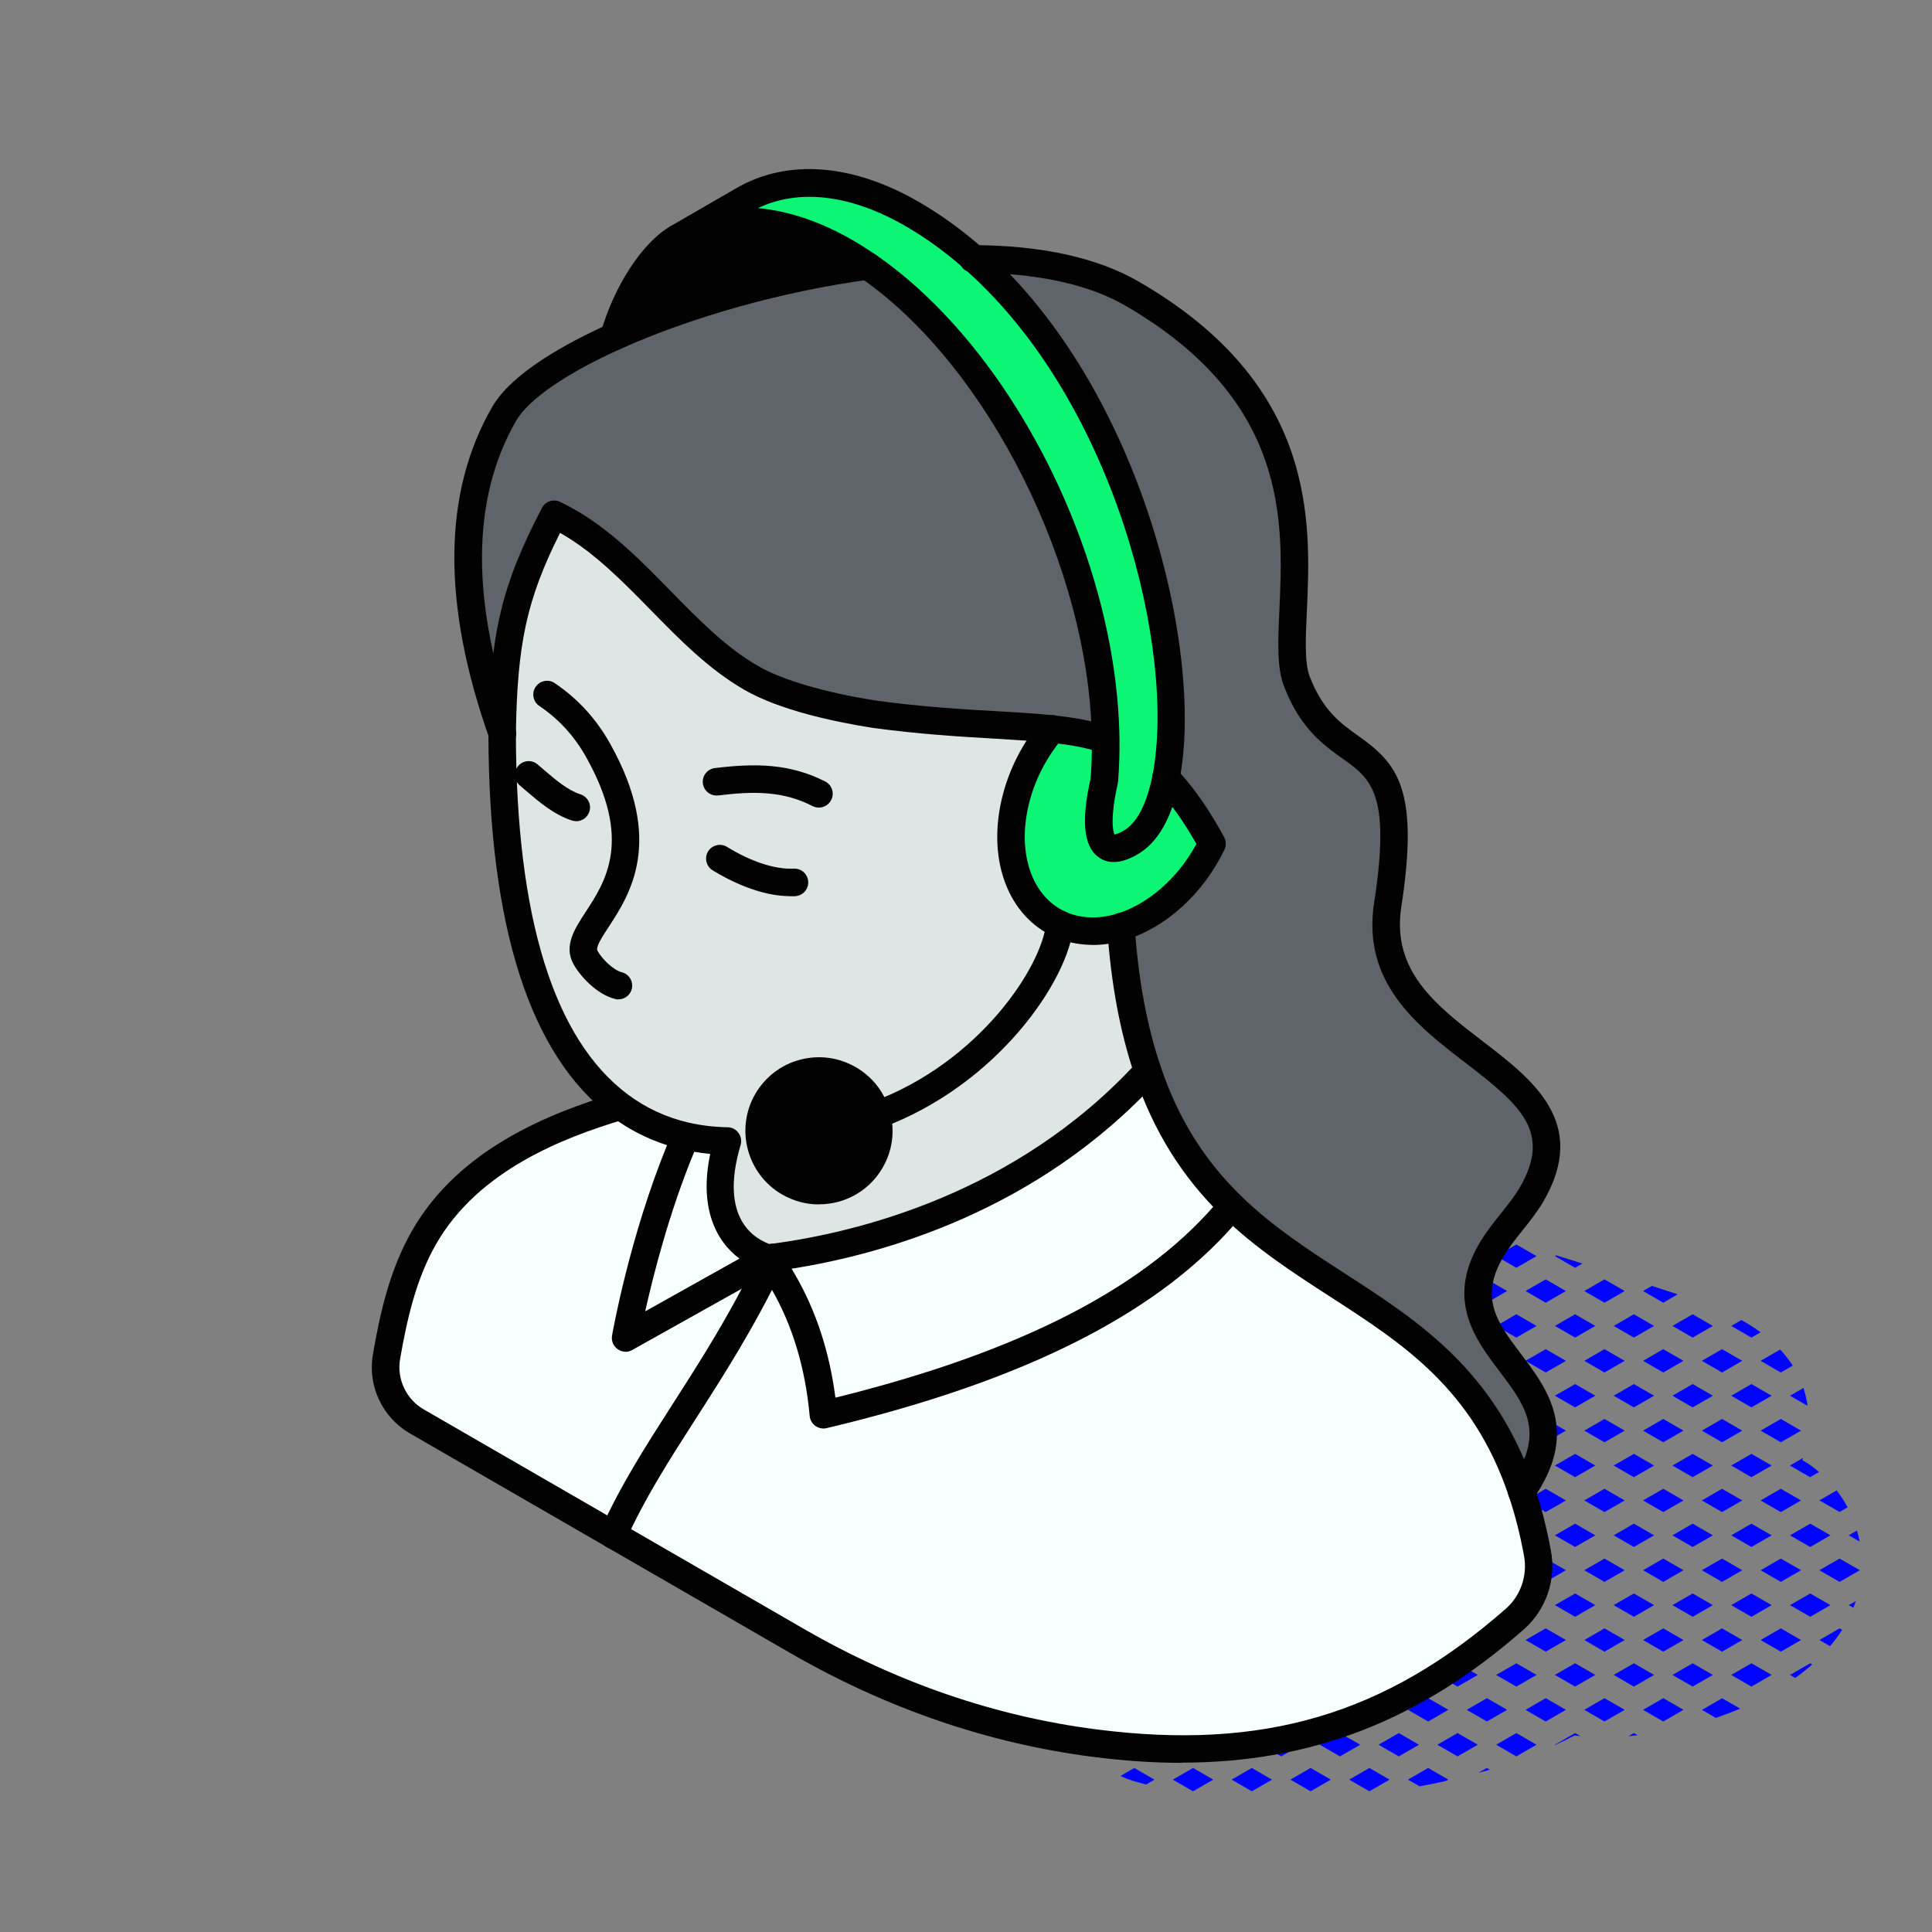
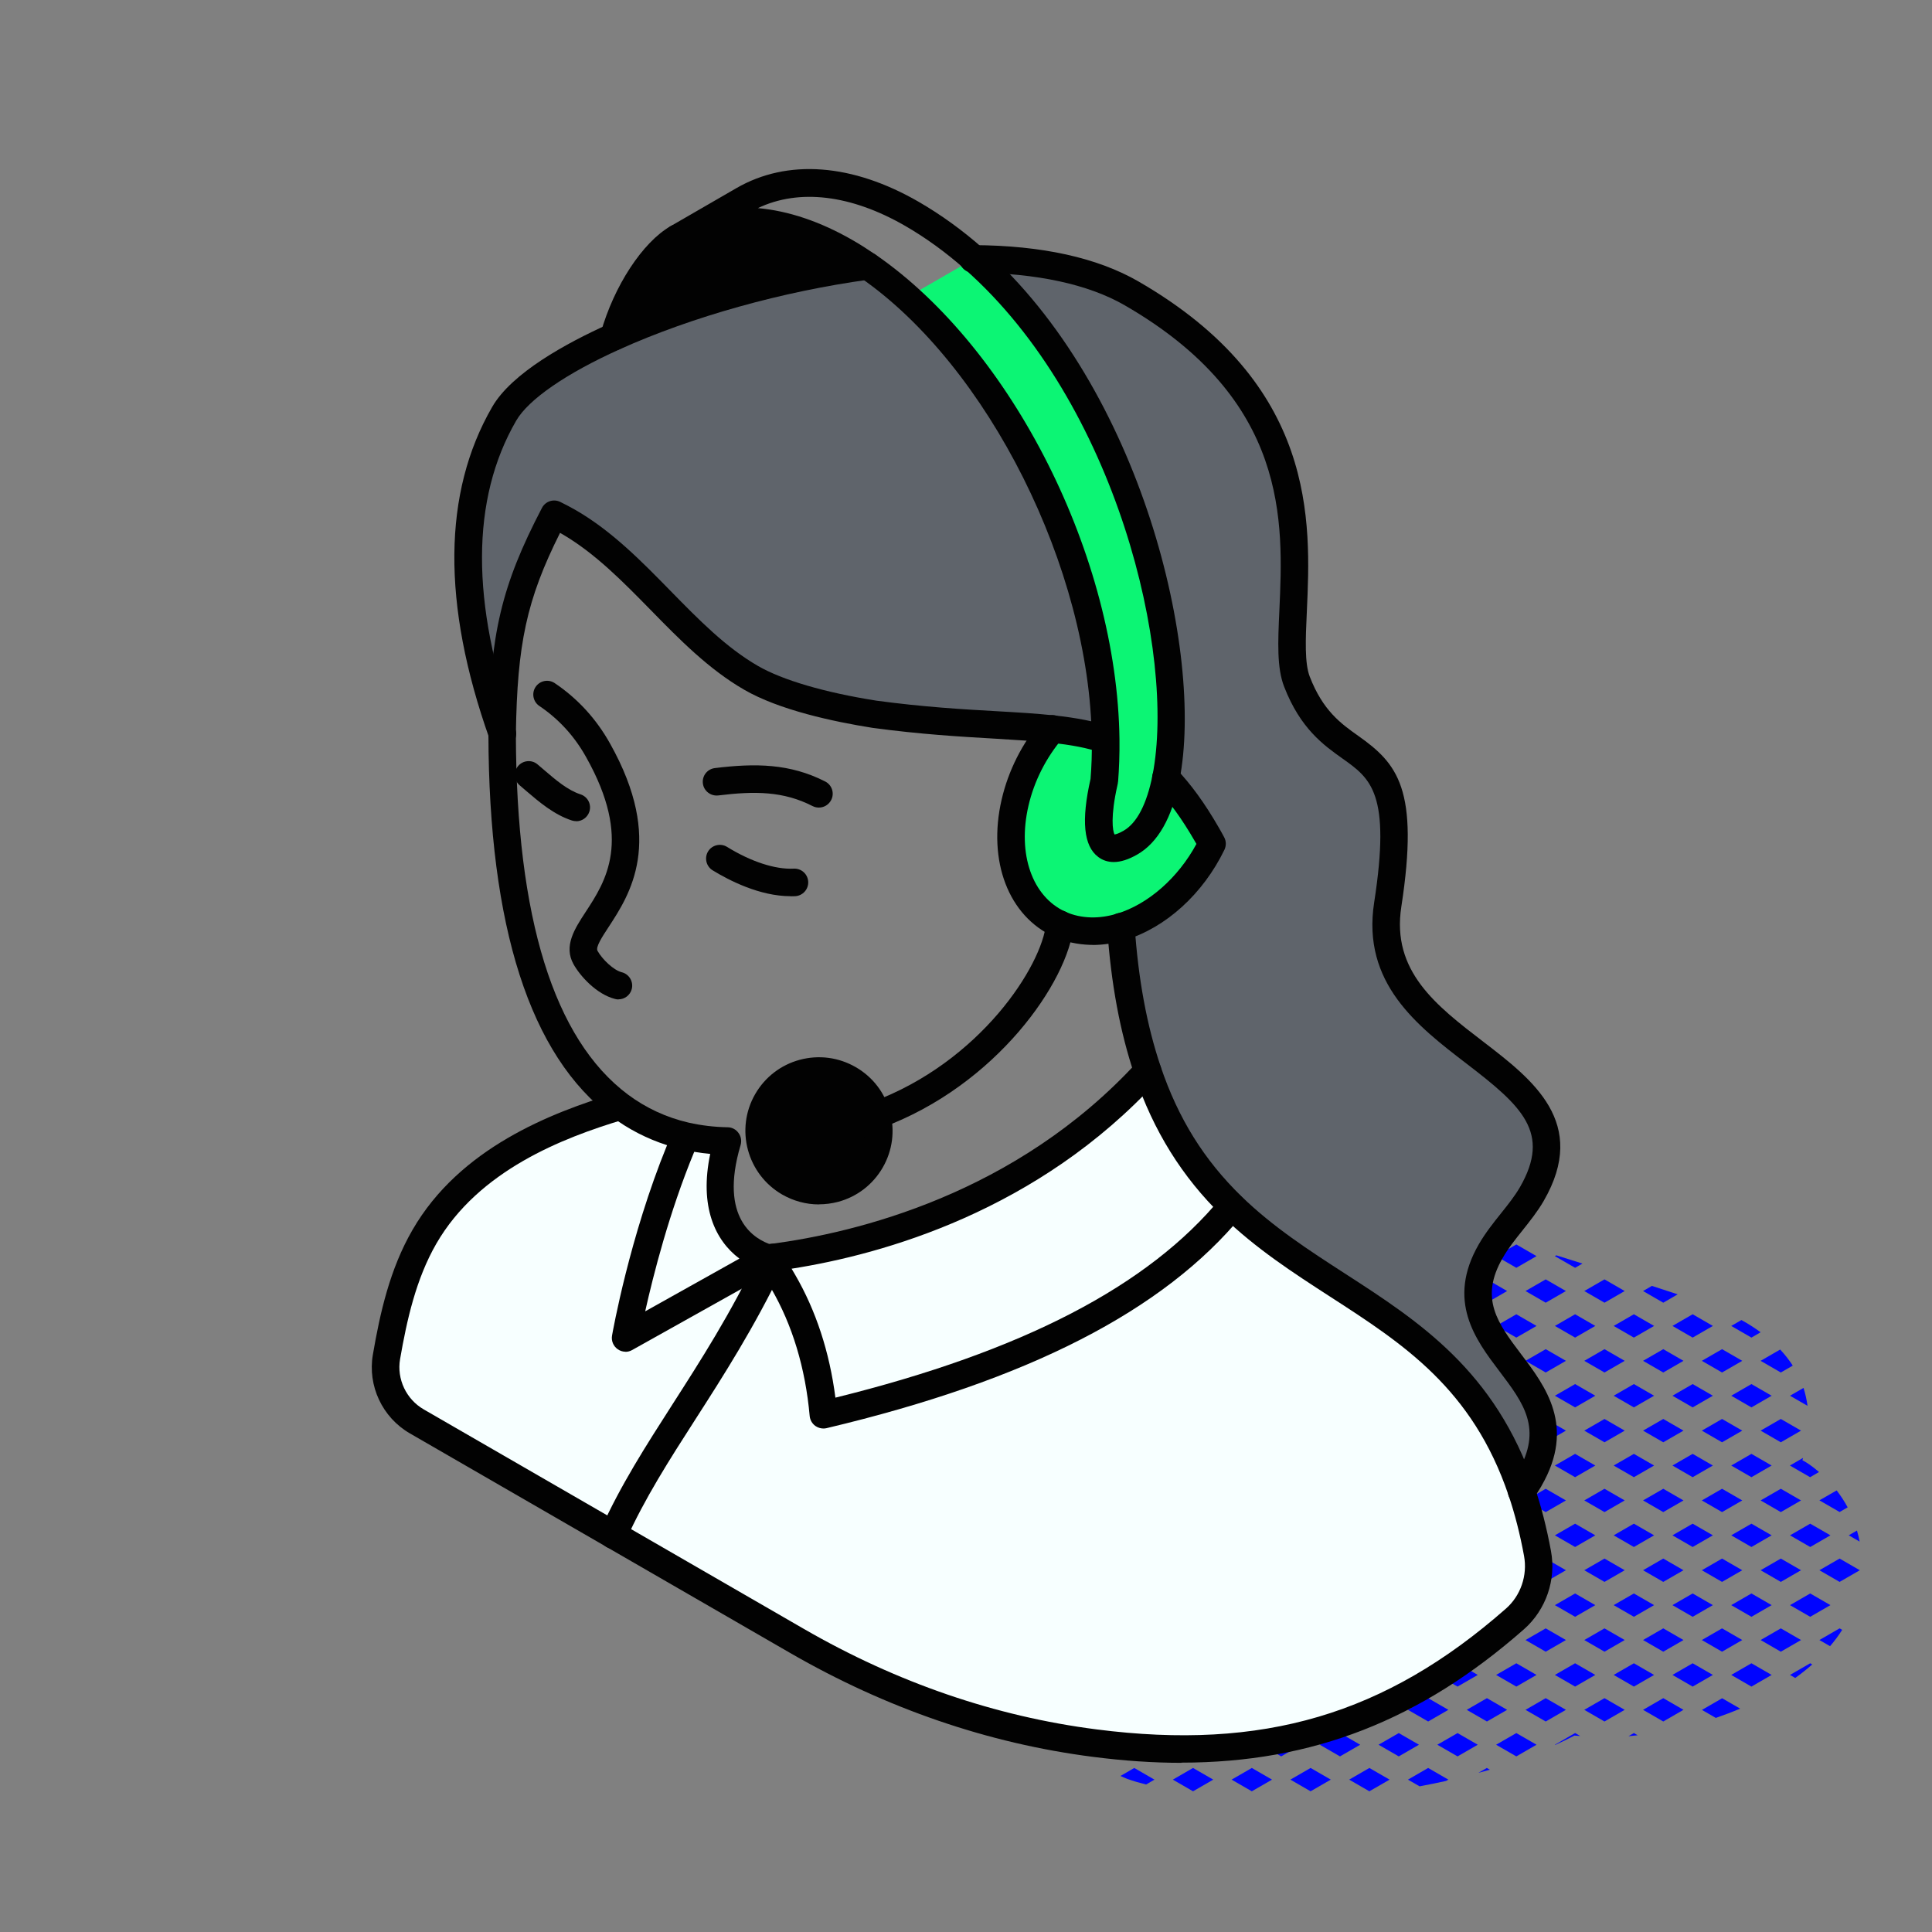
<svg xmlns="http://www.w3.org/2000/svg" id="Layer_2" data-name="Layer 2" viewBox="0 0 210.36 210.36">
  <rect x="0" y="0" width="210.36" height="210.36" fill="#808080" stroke="none" />
  <defs>
    <style>      .cls-1 {        fill: #020202;      }      .cls-2 {        fill: #0004ff;      }      .cls-3 {        fill: none;      }      .cls-4 {        fill: #dee5e5;      }      .cls-5 {        fill: #0cf574;      }      .cls-6 {        fill: #f7ffff;      }      .cls-7 {        fill: #5f646b;      }    </style>
  </defs>
  <g id="icons">
    <g>
-       <rect class="cls-3" width="210.36" height="210.36" />
      <g>
        <path class="cls-2" d="M201.18,164.13c-.34-.64-.75-1.26-1.2-1.85l-1.88,1.08,2.2,1.27.88-.51Z" />
        <polygon class="cls-2" points="198.1 170.97 200.3 172.24 202.5 170.97 200.3 169.7 198.1 170.97" />
        <path class="cls-2" d="M201.3,167.17l1.18.68c-.08-.41-.17-.81-.29-1.2l-.9.52Z" />
        <path class="cls-2" d="M198.1,178.57l1.16.67c.49-.57.93-1.16,1.32-1.78l-.28-.16-2.2,1.27Z" />
-         <path class="cls-2" d="M201.8,175.06c.1-.24.18-.49.26-.73l-.77.44.51.29Z" />
        <path class="cls-2" d="M194.9,151.97l1.91,1.1c-.1-.68-.24-1.33-.44-1.95l-1.47.85Z" />
        <path class="cls-2" d="M193.83,146.94l-2.13,1.23,2.2,1.27,1.3-.75c-.4-.62-.86-1.2-1.37-1.75Z" />
        <polygon class="cls-2" points="196.1 155.77 193.9 154.5 191.7 155.77 193.9 157.04 196.1 155.77" />
        <polygon class="cls-2" points="196.1 163.37 193.9 162.1 191.7 163.37 193.9 164.64 196.1 163.37" />
        <path class="cls-2" d="M198.06,160.28c-.44-.38-.9-.74-1.41-1.06-.13-.08-.27-.15-.4-.23.03-.08.05-.16.07-.25l-1.43.83,2.2,1.27.96-.56Z" />
        <polygon class="cls-2" points="196.1 170.97 193.9 169.7 191.7 170.97 193.9 172.24 196.1 170.97" />
        <polygon class="cls-2" points="197.1 165.9 194.9 167.17 197.1 168.44 199.3 167.17 197.1 165.9" />
        <polygon class="cls-2" points="193.9 177.3 191.7 178.57 193.9 179.84 196.1 178.57 193.9 177.3" />
        <polygon class="cls-2" points="199.3 174.77 197.1 173.5 194.9 174.77 197.1 176.04 199.3 174.77" />
        <path class="cls-2" d="M194.9,182.37l.57.33c.65-.47,1.27-.96,1.85-1.47l-.22-.13-2.2,1.27Z" />
        <polygon class="cls-2" points="189.7 148.17 187.5 146.9 185.3 148.17 187.5 149.44 189.7 148.17" />
        <path class="cls-2" d="M189.61,143.73l-1.11.64,2.2,1.27,1-.58c-.66-.48-1.35-.93-2.09-1.33Z" />
        <polygon class="cls-2" points="189.7 155.77 187.5 154.5 185.3 155.77 187.5 157.04 189.7 155.77" />
        <polygon class="cls-2" points="192.9 151.97 190.7 150.7 188.5 151.97 190.7 153.24 192.9 151.97" />
        <polygon class="cls-2" points="189.7 163.37 187.5 162.1 185.3 163.37 187.5 164.64 189.7 163.37" />
        <polygon class="cls-2" points="192.9 159.57 190.7 158.3 188.5 159.57 190.7 160.84 192.9 159.57" />
        <polygon class="cls-2" points="189.7 170.97 187.5 169.7 185.3 170.97 187.5 172.24 189.7 170.97" />
        <polygon class="cls-2" points="192.9 167.17 190.7 165.9 188.5 167.17 190.7 168.44 192.9 167.17" />
        <polygon class="cls-2" points="189.7 178.57 187.5 177.3 185.3 178.57 187.5 179.84 189.7 178.57" />
        <polygon class="cls-2" points="192.9 174.77 190.7 173.5 188.5 174.77 190.7 176.04 192.9 174.77" />
        <path class="cls-2" d="M185.3,186.17l1.52.88c.9-.31,1.78-.64,2.65-1.01l-1.96-1.13-2.2,1.27Z" />
        <polygon class="cls-2" points="188.5 182.37 190.7 183.64 192.9 182.37 190.7 181.1 188.5 182.37" />
        <path class="cls-2" d="M178.9,140.57l2.2,1.27,1.57-.91c-.94-.31-1.87-.61-2.81-.92l-.96.56Z" />
        <polygon class="cls-2" points="184.3 150.7 182.1 151.97 184.3 153.24 186.5 151.97 184.3 150.7" />
        <polygon class="cls-2" points="183.3 148.17 181.1 146.9 178.9 148.17 181.1 149.44 183.3 148.17" />
        <polygon class="cls-2" points="186.5 144.37 184.3 143.1 182.1 144.37 184.3 145.64 186.5 144.37" />
        <polygon class="cls-2" points="183.3 155.77 181.1 154.5 178.9 155.77 181.1 157.04 183.3 155.77" />
        <polygon class="cls-2" points="183.3 163.37 181.1 162.1 178.9 163.37 181.1 164.64 183.3 163.37" />
        <polygon class="cls-2" points="186.5 159.57 184.3 158.3 182.1 159.57 184.3 160.84 186.5 159.57" />
        <polygon class="cls-2" points="183.3 170.97 181.1 169.7 178.9 170.97 181.1 172.24 183.3 170.97" />
        <polygon class="cls-2" points="186.5 167.17 184.3 165.9 182.1 167.17 184.3 168.44 186.5 167.17" />
        <polygon class="cls-2" points="183.3 178.57 181.1 177.3 178.9 178.57 181.1 179.84 183.3 178.57" />
        <polygon class="cls-2" points="186.5 174.77 184.3 173.5 182.1 174.77 184.3 176.04 186.5 174.77" />
        <polygon class="cls-2" points="183.3 186.17 181.1 184.9 178.9 186.17 181.1 187.44 183.3 186.17" />
        <polygon class="cls-2" points="186.5 182.37 184.3 181.1 182.1 182.37 184.3 183.64 186.5 182.37" />
        <polygon class="cls-2" points="172.5 140.57 174.7 141.84 176.9 140.57 174.7 139.3 172.5 140.57" />
        <polygon class="cls-2" points="176.9 148.17 174.7 146.9 172.5 148.17 174.7 149.44 176.9 148.17" />
        <polygon class="cls-2" points="180.1 144.37 177.9 143.1 175.7 144.37 177.9 145.64 180.1 144.37" />
        <polygon class="cls-2" points="176.9 155.77 174.7 154.5 172.5 155.77 174.7 157.04 176.9 155.77" />
        <polygon class="cls-2" points="180.1 151.97 177.9 150.7 175.7 151.97 177.9 153.24 180.1 151.97" />
        <polygon class="cls-2" points="176.9 163.37 174.7 162.1 172.5 163.37 174.7 164.64 176.9 163.37" />
        <polygon class="cls-2" points="180.1 159.57 177.9 158.3 175.7 159.57 177.9 160.84 180.1 159.57" />
        <polygon class="cls-2" points="176.9 170.97 174.7 169.7 172.5 170.97 174.7 172.24 176.9 170.97" />
        <polygon class="cls-2" points="180.1 167.17 177.9 165.9 175.7 167.17 177.9 168.44 180.1 167.17" />
        <polygon class="cls-2" points="176.9 178.57 174.7 177.3 172.5 178.57 174.7 179.84 176.9 178.57" />
        <polygon class="cls-2" points="180.1 174.77 177.9 173.5 175.7 174.77 177.9 176.04 180.1 174.77" />
        <path class="cls-2" d="M177.3,189.04h0c.33-.03.67-.07,1.01-.1l-.41-.24-.59.34Z" />
        <polygon class="cls-2" points="174.7 184.9 172.5 186.17 174.7 187.44 176.9 186.17 174.7 184.9" />
        <polygon class="cls-2" points="177.9 181.1 175.7 182.37 177.9 183.64 180.1 182.37 177.9 181.1" />
        <polygon class="cls-2" points="170.5 140.57 168.3 139.3 166.1 140.57 168.3 141.84 170.5 140.57" />
        <polygon class="cls-2" points="172.3 137.58 169.45 136.68 169.3 136.77 171.5 138.04 172.3 137.58" />
        <polygon class="cls-2" points="170.5 148.17 168.3 146.9 166.1 148.17 168.3 149.44 170.5 148.17" />
        <polygon class="cls-2" points="173.7 144.37 171.5 143.1 169.3 144.37 171.5 145.64 173.7 144.37" />
        <polygon class="cls-2" points="170.5 155.77 168.3 154.5 166.1 155.77 168.3 157.04 170.5 155.77" />
        <polygon class="cls-2" points="173.7 151.97 171.5 150.7 169.3 151.97 171.5 153.24 173.7 151.97" />
        <polygon class="cls-2" points="170.5 163.37 168.3 162.1 166.1 163.37 168.3 164.64 170.5 163.37" />
        <polygon class="cls-2" points="173.7 159.57 171.5 158.3 169.3 159.57 171.5 160.84 173.7 159.57" />
        <polygon class="cls-2" points="170.5 170.97 168.3 169.7 166.1 170.97 168.3 172.24 170.5 170.97" />
        <polygon class="cls-2" points="173.7 167.17 171.5 165.9 169.3 167.17 171.5 168.44 173.7 167.17" />
        <polygon class="cls-2" points="168.3 177.3 166.1 178.57 168.3 179.84 170.5 178.57 168.3 177.3" />
        <polygon class="cls-2" points="173.7 174.77 171.5 173.5 169.3 174.77 171.5 176.04 173.7 174.77" />
        <path class="cls-2" d="M171.5,188.7l-2.2,1.27.04.02c.71-.33,1.41-.66,2.09-1.02.2.02.42.03.63.05l-.55-.32Z" />
        <polygon class="cls-2" points="170.5 186.17 168.3 184.9 166.1 186.17 168.3 187.44 170.5 186.17" />
        <polygon class="cls-2" points="171.5 181.1 169.3 182.37 171.5 183.64 173.7 182.37 171.5 181.1" />
        <polygon class="cls-2" points="164.1 140.57 161.9 139.3 159.7 140.57 161.9 141.84 164.1 140.57" />
        <polygon class="cls-2" points="167.3 136.77 165.1 135.5 162.9 136.77 165.1 138.04 167.3 136.77" />
        <polygon class="cls-2" points="164.1 148.17 161.9 146.9 159.7 148.17 161.9 149.44 164.1 148.17" />
        <polygon class="cls-2" points="167.3 144.37 165.1 143.1 162.9 144.37 165.1 145.64 167.3 144.37" />
        <polygon class="cls-2" points="164.1 155.77 161.9 154.5 159.7 155.77 161.9 157.04 164.1 155.77" />
        <polygon class="cls-2" points="167.3 151.97 165.1 150.7 162.9 151.97 165.1 153.24 167.3 151.97" />
        <polygon class="cls-2" points="164.1 163.37 161.9 162.1 159.7 163.37 161.9 164.64 164.1 163.37" />
        <polygon class="cls-2" points="167.3 159.57 165.1 158.3 162.9 159.57 165.1 160.84 167.3 159.57" />
        <polygon class="cls-2" points="165.1 173.5 162.9 174.77 165.1 176.04 167.3 174.77 165.1 173.5" />
        <path class="cls-2" d="M164.1,170.97l-.95-.55c-.5.47-.98.98-1.38,1.56-.06.03-.11.06-.17.09l.3.17,2.2-1.27Z" />
        <polygon class="cls-2" points="167.3 167.17 165.1 165.9 162.9 167.17 165.1 168.44 167.3 167.17" />
        <polygon class="cls-2" points="164.1 178.57 161.9 177.3 159.7 178.57 161.9 179.84 164.1 178.57" />
        <polygon class="cls-2" points="165.1 188.7 162.9 189.97 165.1 191.24 167.3 189.97 165.1 188.7" />
        <polygon class="cls-2" points="161.9 184.9 159.7 186.17 161.9 187.44 164.1 186.17 161.9 184.9" />
        <polygon class="cls-2" points="167.3 182.37 165.1 181.1 162.9 182.37 165.1 183.64 167.3 182.37" />
        <path class="cls-2" d="M160.97,193.03c.42-.12.84-.22,1.25-.34l-.33-.19-.92.53Z" />
        <path class="cls-2" d="M157.64,133c-.95-.3-1.9-.6-2.86-.89l-1.49.86,2.2,1.27,2.14-1.24Z" />
        <polygon class="cls-2" points="157.7 140.57 155.5 139.3 153.3 140.57 155.5 141.84 157.7 140.57" />
        <polygon class="cls-2" points="160.9 136.77 158.7 135.5 156.5 136.77 158.7 138.04 160.9 136.77" />
        <polygon class="cls-2" points="157.7 148.17 155.5 146.9 153.3 148.17 155.5 149.44 157.7 148.17" />
        <polygon class="cls-2" points="160.9 144.37 158.7 143.1 156.5 144.37 158.7 145.64 160.9 144.37" />
        <polygon class="cls-2" points="157.7 155.77 155.5 154.5 153.3 155.77 155.5 157.04 157.7 155.77" />
        <polygon class="cls-2" points="160.9 151.97 158.7 150.7 156.5 151.97 158.7 153.24 160.9 151.97" />
        <polygon class="cls-2" points="160.9 159.57 158.7 158.3 156.5 159.57 158.7 160.84 160.9 159.57" />
-         <polygon class="cls-2" points="155.5 177.3 153.3 178.57 155.5 179.84 157.7 178.57 155.5 177.3" />
        <path class="cls-2" d="M160.9,174.77l-2.12-1.23c-.26.13-.53.25-.8.37h0l-1.48.85,2.2,1.27,2.2-1.27Z" />
        <polygon class="cls-2" points="157.7 186.17 155.5 184.9 153.3 186.17 155.5 187.44 157.7 186.17" />
        <polygon class="cls-2" points="158.7 181.1 156.5 182.37 158.7 183.64 160.9 182.37 158.7 181.1" />
        <path class="cls-2" d="M157.45,193.91l.25-.14-2.2-1.27-2.2,1.27,1.27.73c.96-.18,1.92-.38,2.89-.59Z" />
        <polygon class="cls-2" points="160.9 189.97 158.7 188.7 156.5 189.97 158.7 191.24 160.9 189.97" />
        <polygon class="cls-2" points="151.3 132.97 149.1 131.7 146.9 132.97 149.1 134.24 151.3 132.97" />
        <polygon class="cls-2" points="151.3 140.57 149.1 139.3 146.9 140.57 149.1 141.84 151.3 140.57" />
        <polygon class="cls-2" points="154.5 136.77 152.3 135.5 150.1 136.77 152.3 138.04 154.5 136.77" />
        <polygon class="cls-2" points="149.1 146.9 146.9 148.17 149.1 149.44 151.3 148.17 149.1 146.9" />
        <polygon class="cls-2" points="154.5 144.37 152.3 143.1 150.1 144.37 152.3 145.64 154.5 144.37" />
        <path class="cls-2" d="M153.65,159.08c.25.18.49.38.73.56l.12-.07-.85-.49h0Z" />
        <path class="cls-2" d="M149.1,154.5l-1.02.59c.67.46,1.33.92,1.99,1.39l1.23-.71-2.2-1.27Z" />
        <polygon class="cls-2" points="154.5 151.97 152.3 150.7 150.1 151.97 152.3 153.24 154.5 151.97" />
        <polygon class="cls-2" points="151.3 178.57 149.1 177.3 146.9 178.57 149.1 179.84 151.3 178.57" />
        <polygon class="cls-2" points="151.3 186.17 149.1 184.9 146.9 186.17 149.1 187.44 151.3 186.17" />
        <polygon class="cls-2" points="154.5 182.37 152.3 181.1 150.1 182.37 152.3 183.64 154.5 182.37" />
        <polygon class="cls-2" points="149.1 192.5 146.9 193.77 149.1 195.04 151.3 193.77 149.1 192.5" />
        <polygon class="cls-2" points="154.5 189.97 152.3 188.7 150.1 189.97 152.3 191.24 154.5 189.97" />
        <polygon class="cls-2" points="144.9 132.97 142.7 131.7 140.5 132.97 142.7 134.24 144.9 132.97" />
        <path class="cls-2" d="M147.09,129.75c-.9-.19-1.8-.25-2.7-.18l1.5.87,1.2-.69Z" />
        <polygon class="cls-2" points="145.9 143.1 143.7 144.37 145.9 145.64 148.1 144.37 145.9 143.1" />
        <polygon class="cls-2" points="142.7 139.3 140.5 140.57 142.7 141.84 144.9 140.57 142.7 139.3" />
        <polygon class="cls-2" points="148.1 136.77 145.9 135.5 143.7 136.77 145.9 138.04 148.1 136.77" />
        <polygon class="cls-2" points="144.9 148.17 142.7 146.9 140.5 148.17 142.7 149.44 144.9 148.17" />
        <polygon class="cls-2" points="148.1 151.97 145.9 150.7 143.7 151.97 145.9 153.24 148.1 151.97" />
        <path class="cls-2" d="M144.9,178.57l-.26-.15c-1.1.24-2.2.45-3.3.64l1.36.79,2.2-1.27Z" />
        <polygon class="cls-2" points="145.9 188.7 143.7 189.97 145.9 191.24 148.1 189.97 145.9 188.7" />
        <polygon class="cls-2" points="142.7 184.9 140.5 186.17 142.7 187.44 144.9 186.17 142.7 184.9" />
        <polygon class="cls-2" points="148.1 182.37 145.9 181.1 143.7 182.37 145.9 183.64 148.1 182.37" />
        <polygon class="cls-2" points="140.5 193.77 142.7 195.04 144.9 193.77 142.7 192.5 140.5 193.77" />
        <path class="cls-2" d="M137.81,132.57c-.5.48-.95,1-1.35,1.57l2.03-1.17-.68-.4Z" />
        <path class="cls-2" d="M136.3,139.3l-1.72.99c0,.19,0,.38.01.57l1.7.98,2.2-1.27-2.2-1.27Z" />
        <polygon class="cls-2" points="139.5 138.04 141.7 136.77 139.5 135.5 137.3 136.77 139.5 138.04" />
        <path class="cls-2" d="M138.5,148.17l-.44-.26c.11.11.22.21.34.32l.1-.06Z" />
        <polygon class="cls-2" points="141.7 144.37 139.5 143.1 137.3 144.37 139.5 145.64 141.7 144.37" />
        <path class="cls-2" d="M136.3,179.84l.41-.24c-.25.02-.49.04-.74.05l.32.19Z" />
        <polygon class="cls-2" points="139.5 188.7 137.3 189.97 139.5 191.24 141.7 189.97 139.5 188.7" />
        <polygon class="cls-2" points="136.3 184.9 134.1 186.17 136.3 187.44 138.5 186.17 136.3 184.9" />
        <polygon class="cls-2" points="139.5 181.1 137.3 182.37 139.5 183.64 141.7 182.37 139.5 181.1" />
        <polygon class="cls-2" points="138.5 193.77 136.3 192.5 134.1 193.77 136.3 195.04 138.5 193.77" />
-         <path class="cls-2" d="M135.12,136.87l.18-.1-.12-.07c-.02.06-.04.11-.06.17Z" />
        <path class="cls-2" d="M129.9,179.84l.14-.08c-.08,0-.16,0-.24,0-.02,0-.03,0-.05,0l.15.08Z" />
        <polygon class="cls-2" points="132.1 186.17 129.9 184.9 127.7 186.17 129.9 187.44 132.1 186.17" />
        <polygon class="cls-2" points="135.3 182.37 133.1 181.1 130.9 182.37 133.1 183.64 135.3 182.37" />
        <polygon class="cls-2" points="129.9 192.5 127.7 193.77 129.9 195.04 132.1 193.77 129.9 192.5" />
        <polygon class="cls-2" points="135.3 189.97 133.1 188.7 130.9 189.97 133.1 191.24 135.3 189.97" />
        <path class="cls-2" d="M123.5,179.84l.3-.17c-.15.03-.29.05-.44.09l.15.08Z" />
        <polygon class="cls-2" points="125.7 186.17 123.5 184.9 121.3 186.17 123.5 187.44 125.7 186.17" />
        <polygon class="cls-2" points="128.9 182.37 126.7 181.1 124.5 182.37 126.7 183.64 128.9 182.37" />
        <path class="cls-2" d="M123.5,192.5l-1.5.87c.24.11.48.22.74.32.67.24,1.36.44,2.05.61l.91-.53-2.2-1.27Z" />
        <polygon class="cls-2" points="128.9 189.97 126.7 188.7 124.5 189.97 126.7 191.24 128.9 189.97" />
        <polygon class="cls-2" points="117.1 187.44 119.3 186.17 117.1 184.9 114.9 186.17 117.1 187.44" />
        <polygon class="cls-2" points="120.3 183.64 122.5 182.37 120.3 181.1 118.1 182.37 120.3 183.64" />
        <polygon class="cls-2" points="122.5 189.97 120.3 188.7 118.1 189.97 120.3 191.24 122.5 189.97" />
        <path class="cls-2" d="M116.1,182.37l-.04-.02s-.07.07-.1.1l.14-.08Z" />
      </g>
      <g>
        <g>
          <path class="cls-6" d="M167.4,169.15c.49,2.63-.44,5.36-2.44,7.13-11.87,10.45-25.27,16.15-45.77,13.52-11.44-1.47-22.43-5.36-32.42-11.13l-19.99-11.54c4.3-9.62,11.3-17.04,17.14-29.77.49.74.94,1.45,1.34,2.15,3,5.17,4.03,10.48,4.4,14.52,14.89-3.53,33.91-9.83,44.46-22.69,10.7,10.41,25.41,12.86,31.55,31.02.7,2.05,1.28,4.3,1.74,6.79Z" />
          <path class="cls-7" d="M165.67,162.37c-6.13-18.16-20.85-20.61-31.55-31.02-3.72-3.62-6.95-8.19-9.17-14.73-1.46-4.29-2.48-9.43-2.91-15.7h0c4.02-1.21,7.79-4.64,9.93-9.06-.18-.34-.36-.68-.56-1.02-1.5-2.6-2.96-4.59-4.46-6.15,2.66-13.53-4.1-41.62-20.9-56.5,6.67.07,12.7,1.18,17.15,3.75,25.06,14.47,15.31,35.34,18.01,42.29,4.3,11.1,13.06,3.78,9.89,24.27-2.53,16.31,23.95,17.21,15.69,31.53-1.25,2.15-3.16,3.94-4.46,6.2-6.18,10.7,10.63,13.71,4.23,24.8-.02.04-.05.08-.07.12-.27.46-.54.86-.8,1.23h-.01Z" />
          <path class="cls-5" d="M131.41,90.84c.2.34.38.68.56,1.02-2.14,4.43-5.9,7.86-9.93,9.05-1.08.33-2.18.49-3.27.47-1.23-.03-2.35-.28-3.36-.74-4.18-1.87-6.3-7.13-4.89-13.24.7-3.02,2.16-5.8,4.06-8.03,2.14.22,4.04.55,5.79,1.14.02,1.52-.02,3.02-.15,4.5,0,.1-2.54,9.84,2.85,6.74,1.9-1.09,3.19-3.6,3.87-7.06,1.5,1.56,2.96,3.55,4.46,6.15Z" />
-           <path class="cls-5" d="M106.04,28.18c16.81,14.89,23.56,42.97,20.9,56.5-.68,3.46-1.96,5.97-3.87,7.06-5.38,3.11-2.85-6.63-2.85-6.74.12-1.48.17-2.98.15-4.5-.24-19.47-11.65-41.73-25.91-51.56h-.01c-.78-.54-1.57-1.05-2.37-1.51-7.01-4.03-13.41-4.32-18.33-1.51l7.16-4.14c4.92-2.84,11.34-2.57,18.37,1.49,2.41,1.39,4.66,3.05,6.76,4.9Z" />
+           <path class="cls-5" d="M106.04,28.18c16.81,14.89,23.56,42.97,20.9,56.5-.68,3.46-1.96,5.97-3.87,7.06-5.38,3.11-2.85-6.63-2.85-6.74.12-1.48.17-2.98.15-4.5-.24-19.47-11.65-41.73-25.91-51.56h-.01c-.78-.54-1.57-1.05-2.37-1.51-7.01-4.03-13.41-4.32-18.33-1.51c4.92-2.84,11.34-2.57,18.37,1.49,2.41,1.39,4.66,3.05,6.76,4.9Z" />
          <path class="cls-6" d="M124.95,116.62c2.21,6.54,5.45,11.11,9.17,14.73-10.55,12.86-29.57,19.16-44.46,22.69-.36-4.04-1.4-9.35-4.4-14.52-.4-.7-.85-1.41-1.34-2.15.07-.15.14-.3.21-.45,13.15-1.7,29.12-7.54,40.82-20.3Z" />
          <path class="cls-7" d="M120.38,80.51c-1.75-.59-3.65-.93-5.79-1.14-4.9-.53-11.03-.49-19.37-1.61-5.33-.84-10.31-2.16-13.42-3.96-7.4-4.27-12.33-12.61-19.83-16.95-.52-.3-1.06-.58-1.61-.85-4.18,8.01-5.5,13.03-5.67,23.91-4.17-11.76-5.74-24.56.2-34.83,1.57-2.73,6-5.71,11.96-8.4,7.59-3.42,17.68-6.36,27.6-7.71h.01c14.26,9.82,25.67,32.09,25.91,51.56Z" />
          <path class="cls-1" d="M92.41,117.49c3.12,1.8,4.19,5.78,2.39,8.89-1.8,3.12-5.78,4.18-8.9,2.38-3.11-1.8-4.18-5.78-2.38-8.89,1.8-3.12,5.78-4.18,8.89-2.38Z" />
          <path class="cls-1" d="M92.08,27.44c.8.46,1.59.97,2.37,1.51-9.92,1.35-20.01,4.29-27.6,7.71,1.46-5.19,4.54-9.38,6.9-10.73,4.92-2.82,11.31-2.52,18.33,1.51Z" />
-           <path class="cls-4" d="M94.81,126.38c1.8-3.11.73-7.09-2.39-8.89-3.11-1.8-7.09-.74-8.89,2.38-1.8,3.11-.73,7.09,2.38,8.89,3.12,1.8,7.1.74,8.9-2.38ZM67.49,120.37c-7.37-5.49-12.75-17.54-12.8-40.47h0c.17-10.88,1.49-15.9,5.67-23.92.55.27,1.09.55,1.61.85,7.5,4.34,12.43,12.68,19.83,16.95,3.11,1.8,8.09,3.12,13.42,3.96,8.34,1.12,14.47,1.08,19.37,1.61-1.9,2.23-3.37,5.01-4.06,8.03-1.41,6.11.71,11.37,4.89,13.24,1.01.46,2.13.71,3.36.74,1.09.02,2.19-.14,3.27-.47h0c.43,6.28,1.46,11.41,2.91,15.71-11.7,12.76-27.67,18.57-40.82,20.3-.16.02-.3.04-.46.06-.52-.18-7.61-2.07-4.44-12.74-1.54-.03-3.06-.2-4.55-.54-2.52-.58-4.95-1.64-7.19-3.33Z" />
          <path class="cls-6" d="M83.67,136.98c.16-.02.3-.04.46-.06-.07.15-.14.3-.21.45-.07-.12-.17-.25-.25-.38Z" />
          <path class="cls-6" d="M83.67,136.98c.08.14.18.26.25.38-5.84,12.73-12.84,20.16-17.14,29.77l-21.4-12.36c-2.46-1.42-3.78-4.23-3.31-7.03.8-4.64,1.85-9.14,4.13-13.08,4.44-7.69,12.64-11.6,21.19-14.18l.09-.12c2.25,1.68,4.68,2.74,7.19,3.33-4.54,10.47-6.56,21.98-6.56,21.98l15.55-8.7Z" />
          <path class="cls-6" d="M83.67,136.98l-15.55,8.7s2.02-11.52,6.56-21.98c1.5.34,3.01.51,4.55.54-3.17,10.68,3.92,12.57,4.44,12.74Z" />
        </g>
        <g>
          <path class="cls-1" d="M128.64,191.94c-3.09,0-6.3-.22-9.64-.65-11.4-1.46-22.5-5.27-32.98-11.32l-41.39-23.9c-3-1.73-4.62-5.18-4.03-8.58.78-4.54,1.85-9.32,4.31-13.57,5.14-8.91,15.05-12.75,22.06-14.87.79-.24,1.63.21,1.87,1,.24.79-.21,1.63-1,1.87-6.52,1.96-15.72,5.5-20.33,13.49-2.22,3.85-3.21,8.32-3.95,12.58-.37,2.17.67,4.37,2.58,5.47l41.39,23.9c10.13,5.85,20.85,9.53,31.86,10.94,18.13,2.33,31.46-1.61,44.59-13.16,1.6-1.41,2.35-3.61,1.96-5.73-.43-2.35-1-4.57-1.68-6.58-3.94-11.64-11.47-16.5-19.44-21.65-3.97-2.57-8.08-5.22-11.74-8.78-4.37-4.25-7.49-9.26-9.54-15.32-1.59-4.71-2.57-9.96-2.99-16.08-.06-.83.57-1.54,1.39-1.6.81-.07,1.54.57,1.6,1.39.4,5.85,1.33,10.86,2.83,15.32,1.92,5.68,4.72,10.17,8.79,14.14,3.44,3.35,7.42,5.92,11.27,8.41,8.05,5.2,16.37,10.58,20.65,23.2.73,2.15,1.33,4.51,1.79,7,.59,3.15-.54,6.42-2.93,8.53-11.23,9.88-23.01,14.53-37.31,14.53Z" />
          <path class="cls-1" d="M95.45,122.91c-.61,0-1.18-.38-1.41-.98-.29-.78.11-1.64.89-1.93,11.81-4.36,18.54-14.85,18.98-19.51.08-.83.82-1.44,1.64-1.35.82.08,1.43.81,1.35,1.64-.59,6.06-8.38,17.4-20.93,22.03-.17.06-.35.09-.52.09Z" />
          <path class="cls-1" d="M89.16,131.14c-1.39,0-2.76-.37-4-1.08-3.82-2.21-5.14-7.12-2.93-10.94,1.07-1.85,2.8-3.18,4.86-3.73,2.07-.55,4.22-.27,6.08.8,1.86,1.07,3.18,2.8,3.74,4.87.55,2.06.27,4.22-.8,6.07-1.07,1.85-2.8,3.18-4.86,3.73-.69.18-1.39.27-2.08.27ZM89.17,118.12c-.43,0-.87.06-1.3.17-1.29.35-2.37,1.18-3.04,2.33-.67,1.16-.85,2.5-.5,3.8.35,1.29,1.17,2.37,2.33,3.04,1.16.67,2.51.85,3.81.5,1.29-.35,2.37-1.17,3.04-2.33.67-1.16.85-2.5.5-3.79-.35-1.3-1.18-2.38-2.34-3.05-.77-.45-1.63-.68-2.5-.68Z" />
          <path class="cls-1" d="M54.69,81.39c-.62,0-1.2-.38-1.41-1-5.18-14.62-5.08-26.76.31-36.08,2.12-3.69,8.05-6.94,12.65-9.01,8.11-3.66,18.32-6.51,28.01-7.83.82-.12,1.58.46,1.69,1.28.11.82-.46,1.58-1.28,1.69-9.42,1.28-19.33,4.05-27.18,7.59-5.84,2.63-9.95,5.47-11.28,7.78-4.93,8.53-4.96,19.83-.08,33.58.28.78-.13,1.64-.91,1.92-.17.06-.33.09-.5.09Z" />
          <path class="cls-1" d="M165.67,163.87c-.3,0-.61-.09-.87-.28-.67-.48-.83-1.42-.34-2.09.24-.33.49-.7.73-1.11.02-.04.05-.08.06-.1,2.74-4.74.65-7.5-2-11-2.58-3.41-5.79-7.65-2.23-13.82.72-1.24,1.58-2.32,2.42-3.37.77-.96,1.49-1.87,2.05-2.83,3.43-5.95.21-8.84-5.8-13.45-5.36-4.11-11.43-8.77-10.07-17.55,1.85-11.93-.38-13.5-3.45-15.68-2.04-1.45-4.58-3.25-6.35-7.82-.8-2.06-.68-4.82-.52-8.31.44-9.66,1.04-22.9-16.84-33.22-3.96-2.29-9.64-3.51-16.41-3.55h-.11c-.83,0-1.5-.67-1.5-1.5s.67-1.5,1.5-1.5h.11c7.41.04,13.42,1.37,17.9,3.95,19.46,11.23,18.79,26.11,18.34,35.96-.14,3.01-.25,5.61.32,7.08,1.44,3.72,3.4,5.11,5.29,6.45,4.23,3,6.66,5.75,4.68,18.59-1.09,7.02,3.78,10.76,8.93,14.71,5.38,4.13,11.49,8.82,6.57,17.33-.67,1.16-1.5,2.19-2.3,3.2-.8,1-1.56,1.95-2.16,3-2.57,4.44-.54,7.12,2.02,10.51,2.64,3.49,5.93,7.84,2.21,14.3,0,.02-.05.09-.06.11-.29.49-.57.93-.89,1.37-.29.41-.75.62-1.22.62Z" />
          <path class="cls-1" d="M118.95,102.88c-.07,0-.14,0-.21,0-1.42-.04-2.75-.33-3.95-.87-4.98-2.24-7.28-8.25-5.73-14.95.73-3.16,2.24-6.15,4.38-8.67.54-.63,1.49-.71,2.12-.17.63.54.71,1.48.17,2.12-1.83,2.15-3.13,4.71-3.75,7.4-1.22,5.26.41,9.9,4.04,11.54.84.38,1.77.58,2.78.61.92.02,1.86-.12,2.8-.4,3.41-1.03,6.68-3.91,8.67-7.6-.05-.1-.11-.19-.17-.29-1.4-2.43-2.79-4.35-4.24-5.86-.57-.6-.55-1.55.04-2.12.6-.57,1.55-.56,2.12.04,1.63,1.69,3.16,3.8,4.68,6.44.21.36.41.72.6,1.08.22.42.22.91.02,1.34-2.33,4.81-6.38,8.49-10.84,9.84-1.17.35-2.36.53-3.52.53Z" />
          <path class="cls-1" d="M121.26,93.86c-.62,0-1.19-.18-1.68-.55-1.59-1.18-1.87-3.95-.84-8.5.11-1.33.16-2.77.14-4.29-.24-18.59-11.29-40.65-25.17-50.27-.04-.02-.08-.05-.11-.07-.77-.54-1.53-1.02-2.26-1.44-6.27-3.6-12.24-4.13-16.83-1.51-.72.41-1.63.16-2.05-.55-.41-.72-.16-1.63.55-2.05l7.16-4.14c5.57-3.22,12.63-2.69,19.87,1.49,2.42,1.4,4.77,3.1,7,5.07,17.29,15.27,24.1,44.02,21.38,57.92-.8,4.06-2.34,6.78-4.59,8.07-.94.54-1.8.82-2.56.82ZM121.73,85.11c0,.12-.03.23-.06.38-.78,3.45-.52,4.99-.32,5.37.13-.02.44-.09.99-.41,1.45-.83,2.53-2.92,3.15-6.05,2.58-13.19-3.94-40.53-20.43-55.09-2.08-1.84-4.27-3.43-6.51-4.72-5.9-3.4-11.55-4.07-16.03-1.93,3.29.29,6.78,1.45,10.32,3.49.77.44,1.57.95,2.38,1.5.04.02.07.04.11.07,14.89,10.25,26.31,32.94,26.56,52.77.02,1.63-.04,3.18-.15,4.62Z" />
          <path class="cls-1" d="M67.34,108.82c-.12,0-.25-.01-.37-.05-2.05-.52-3.83-2.54-4.52-3.78-1.11-1.98.12-3.87,1.32-5.7,2.16-3.3,5.12-7.83.05-16.85-1.27-2.28-2.98-4.15-5.09-5.57-.69-.46-.87-1.4-.41-2.08.46-.69,1.4-.87,2.08-.41,2.5,1.68,4.53,3.9,6.03,6.59,5.95,10.61,2.13,16.46-.16,19.96-.71,1.08-1.44,2.2-1.21,2.6.51.92,1.75,2.11,2.64,2.33.8.2,1.29,1.02,1.09,1.82-.17.68-.78,1.13-1.45,1.13Z" />
          <path class="cls-1" d="M89.16,87.93c-.23,0-.46-.05-.68-.16-3.18-1.63-6.29-1.65-10.28-1.16-.81.09-1.57-.48-1.67-1.31-.1-.82.48-1.57,1.31-1.67,4.42-.54,8.16-.5,12.01,1.46.74.38,1.03,1.28.65,2.02-.27.52-.79.82-1.34.82Z" />
          <path class="cls-1" d="M86.08,97.58c-3.39,0-6.74-1.75-8.49-2.82-.7-.43-.92-1.36-.49-2.06.43-.7,1.36-.92,2.06-.49,2.61,1.61,5.24,2.47,7.26,2.37.84-.04,1.53.59,1.58,1.42.04.83-.59,1.53-1.42,1.58-.17,0-.34.01-.51.01Z" />
          <path class="cls-1" d="M62.74,89.41c-.15,0-.31-.02-.46-.07-1.97-.64-3.56-2.01-4.97-3.21-.24-.21-.48-.41-.71-.61-.64-.53-.72-1.48-.19-2.11.53-.63,1.48-.72,2.11-.19.25.21.49.42.74.63,1.25,1.07,2.55,2.19,3.95,2.64.79.26,1.22,1.1.96,1.89-.21.63-.79,1.04-1.43,1.04Z" />
          <path class="cls-1" d="M89.66,155.54c-.31,0-.62-.1-.88-.28-.35-.25-.58-.65-.62-1.08-.47-5.23-1.88-9.91-4.2-13.9-.38-.65-.81-1.35-1.29-2.08l-.27-.42c-.27-.43-.3-.97-.08-1.43.22-.46.65-.78,1.15-.85l.47-.06c9.23-1.21,26.68-5.4,39.91-19.83.56-.61,1.51-.65,2.12-.09.61.56.65,1.51.09,2.12-13.02,14.2-29.88,18.93-39.87,20.5.13.21.25.42.37.63,2.28,3.92,3.76,8.43,4.4,13.41,20.35-5.03,34.1-12.16,41.99-21.78.52-.64,1.47-.73,2.11-.21.64.53.73,1.47.21,2.11-8.54,10.41-23.35,18-45.27,23.2-.12.03-.23.04-.35.04Z" />
          <path class="cls-1" d="M68.12,147.18c-.3,0-.61-.09-.87-.28-.47-.33-.71-.91-.61-1.48.08-.45,1.9-10.7,5.99-20.73-2.18-.7-4.21-1.74-6.05-3.12-8.85-6.61-13.36-20.63-13.4-41.66.17-10.86,1.42-16.15,5.83-24.61.38-.72,1.26-1.01,1.99-.65.58.29,1.15.58,1.7.9,3.94,2.28,7.17,5.58,10.3,8.78,3.1,3.16,6.02,6.15,9.53,8.18,2.67,1.54,7.25,2.89,12.9,3.78,5.11.69,9.37.94,13.12,1.15,2.3.13,4.29.25,6.16.45,2.54.27,4.42.64,6.11,1.21.78.27,1.21,1.12.94,1.9-.27.78-1.11,1.2-1.9.94-1.47-.5-3.16-.83-5.46-1.07-1.81-.19-3.76-.3-6.02-.44-3.81-.22-8.12-.47-13.38-1.18-4.29-.68-10.15-1.94-13.97-4.15-3.87-2.23-7.08-5.51-10.18-8.68-2.99-3.05-6.07-6.2-9.66-8.28-.07-.04-.14-.08-.21-.12-3.65,7.29-4.66,12.1-4.81,21.9.04,20.02,4.14,33.23,12.19,39.25,1.97,1.47,4.19,2.5,6.6,3.06.02,0,.04,0,.05.01,1.33.3,2.71.47,4.22.5.47,0,.91.24,1.18.62.28.38.36.86.23,1.31-2.4,8.07,1.57,10.29,3.39,10.87.57.18,1.01.69,1.07,1.29.06.59-.21,1.18-.73,1.47l-15.55,8.7c-.23.13-.48.19-.73.19ZM75.59,125.41c-2.73,6.59-4.47,13.48-5.34,17.37l10.26-5.74c-2.66-1.99-4.38-5.68-3.18-11.4-.59-.05-1.17-.13-1.75-.23Z" />
          <path class="cls-1" d="M66.78,168.64c-.21,0-.41-.04-.61-.13-.76-.34-1.1-1.23-.76-1.98,2.15-4.8,4.9-9.08,7.81-13.62,3.09-4.82,6.29-9.8,9.35-16.19l.07-.16c.05-.11.1-.21.15-.31.37-.74,1.27-1.04,2.01-.67.74.37,1.04,1.27.66,2.01l-.2.42c-3.14,6.55-6.53,11.84-9.53,16.51-2.85,4.44-5.54,8.63-7.6,13.23-.25.56-.8.89-1.37.89Z" />
          <path class="cls-1" d="M66.86,38.16c-.13,0-.27-.02-.41-.06-.8-.22-1.26-1.05-1.04-1.85,1.43-5.1,4.56-9.88,7.6-11.62.72-.41,1.64-.16,2.05.56.41.72.16,1.63-.56,2.05-1.99,1.14-4.84,4.97-6.2,9.83-.19.66-.79,1.09-1.44,1.09Z" />
        </g>
      </g>
    </g>
  </g>
</svg>